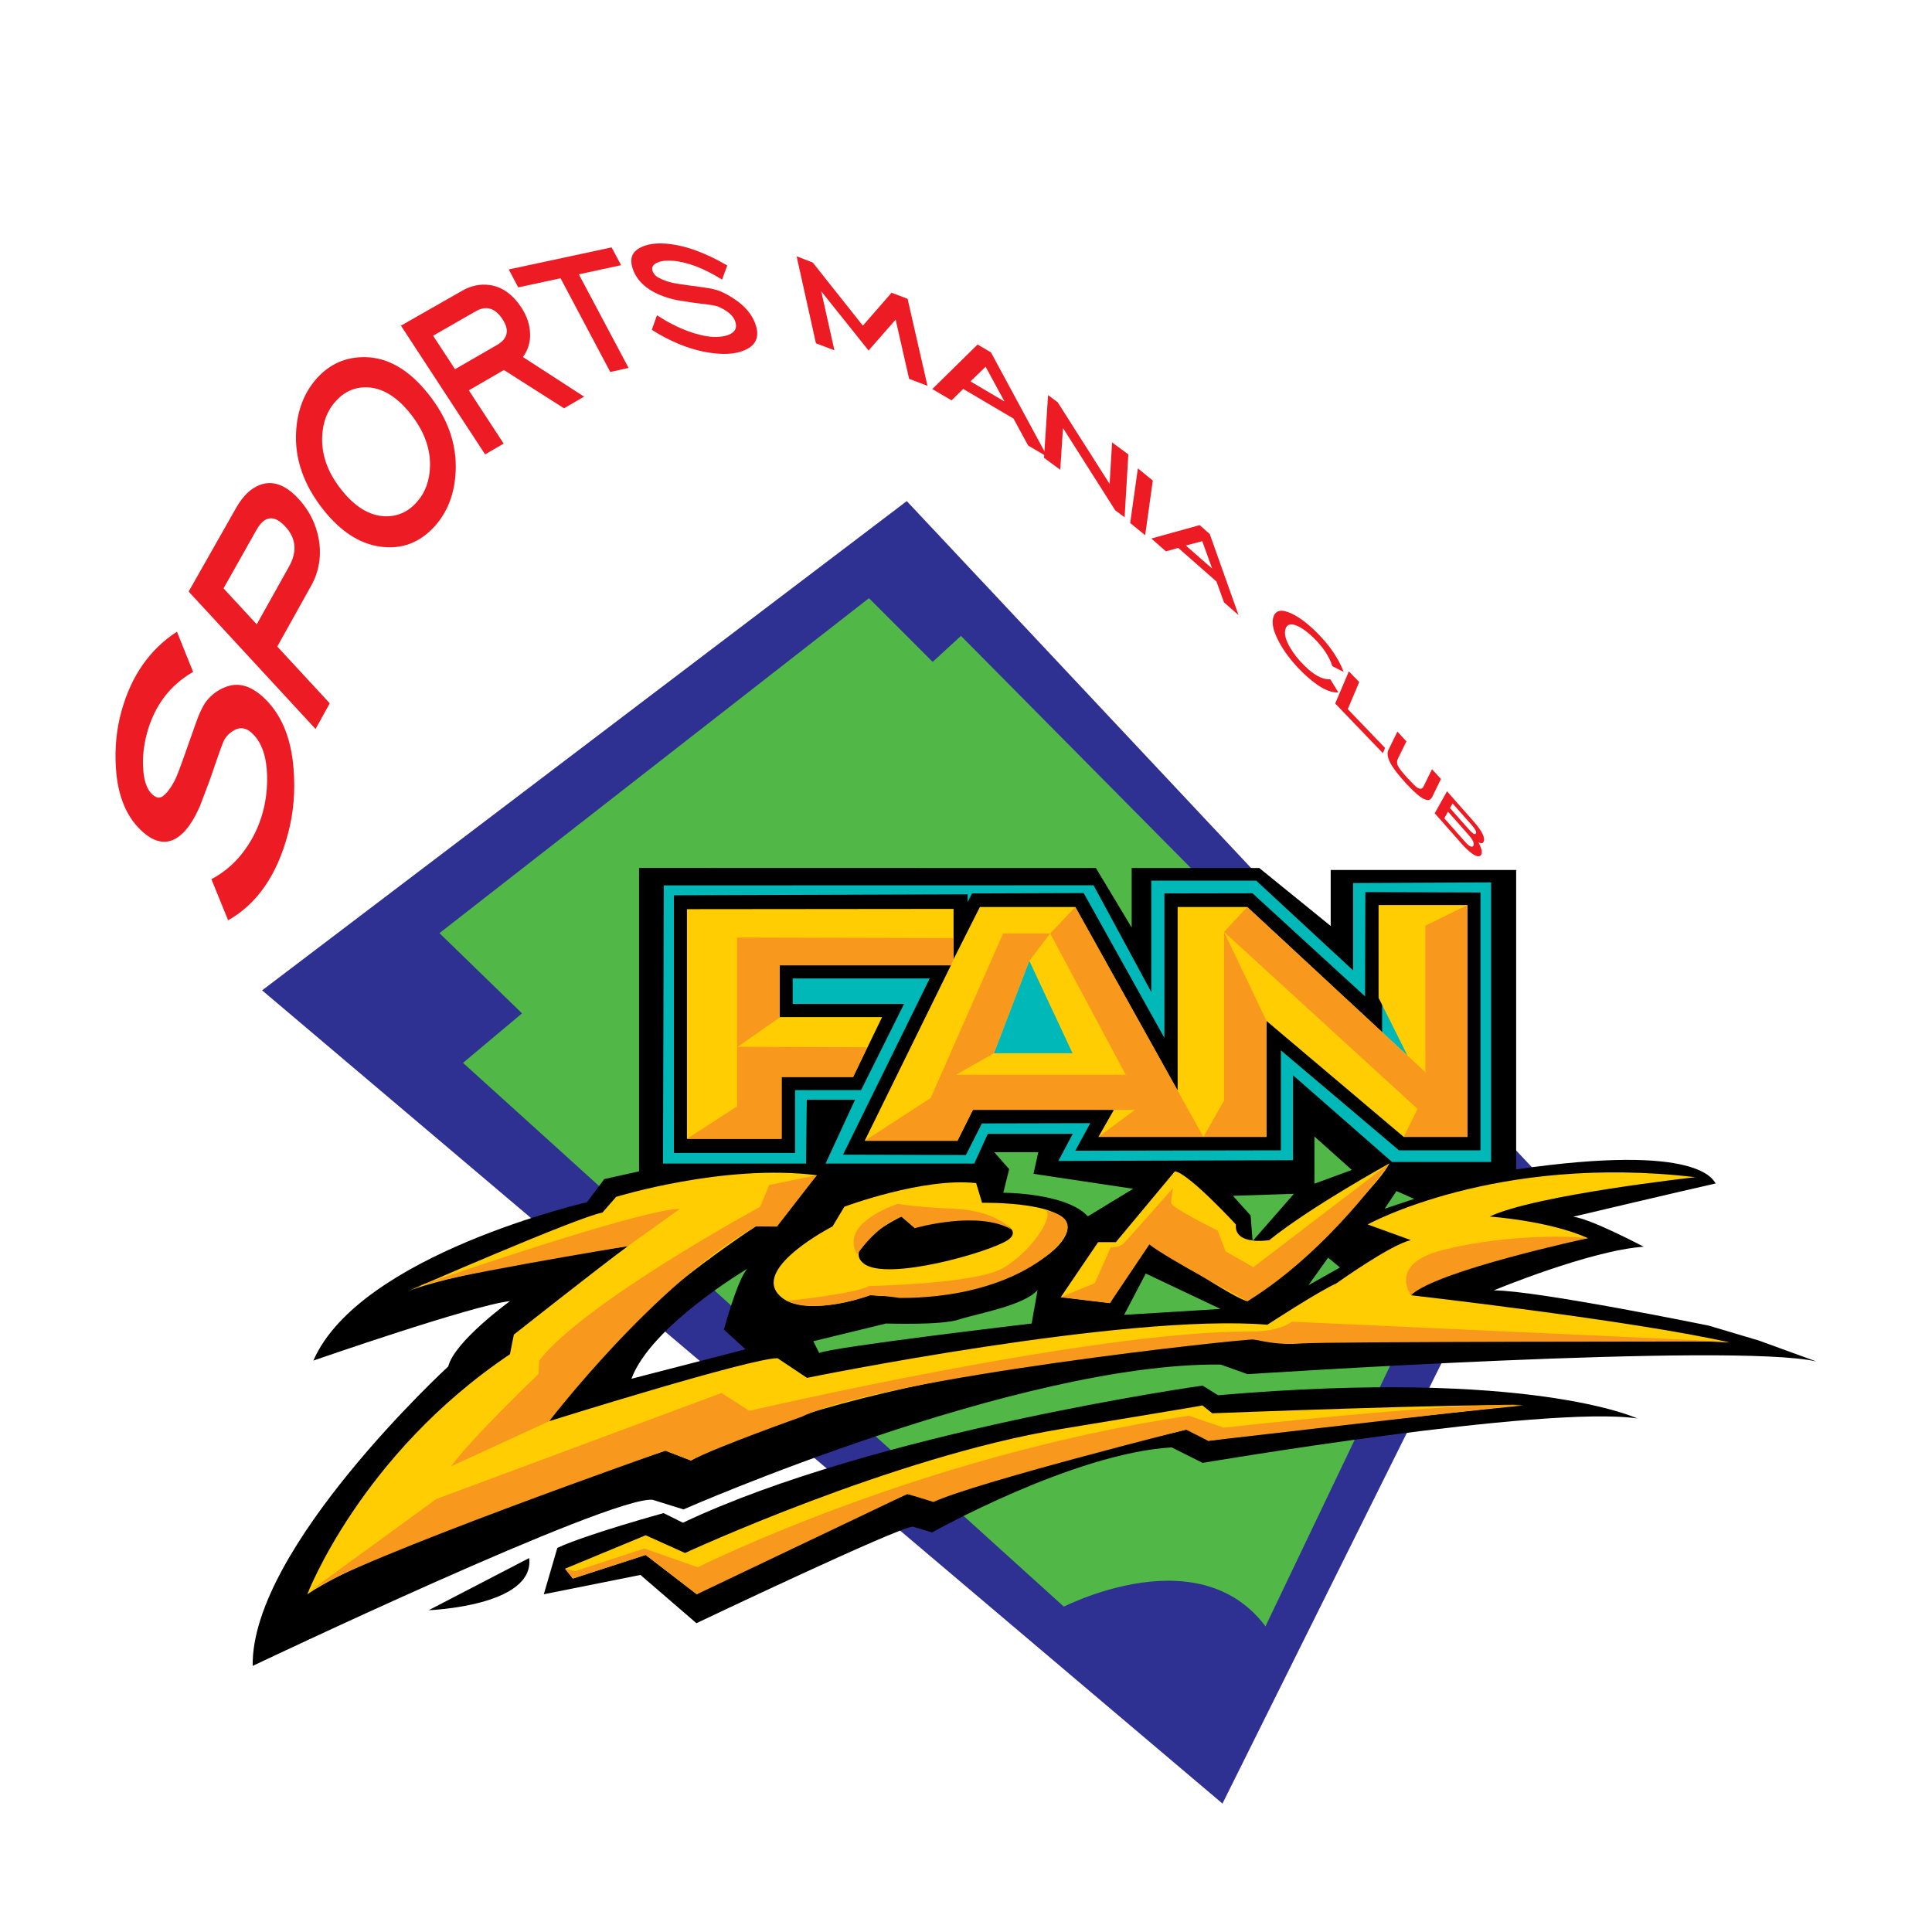
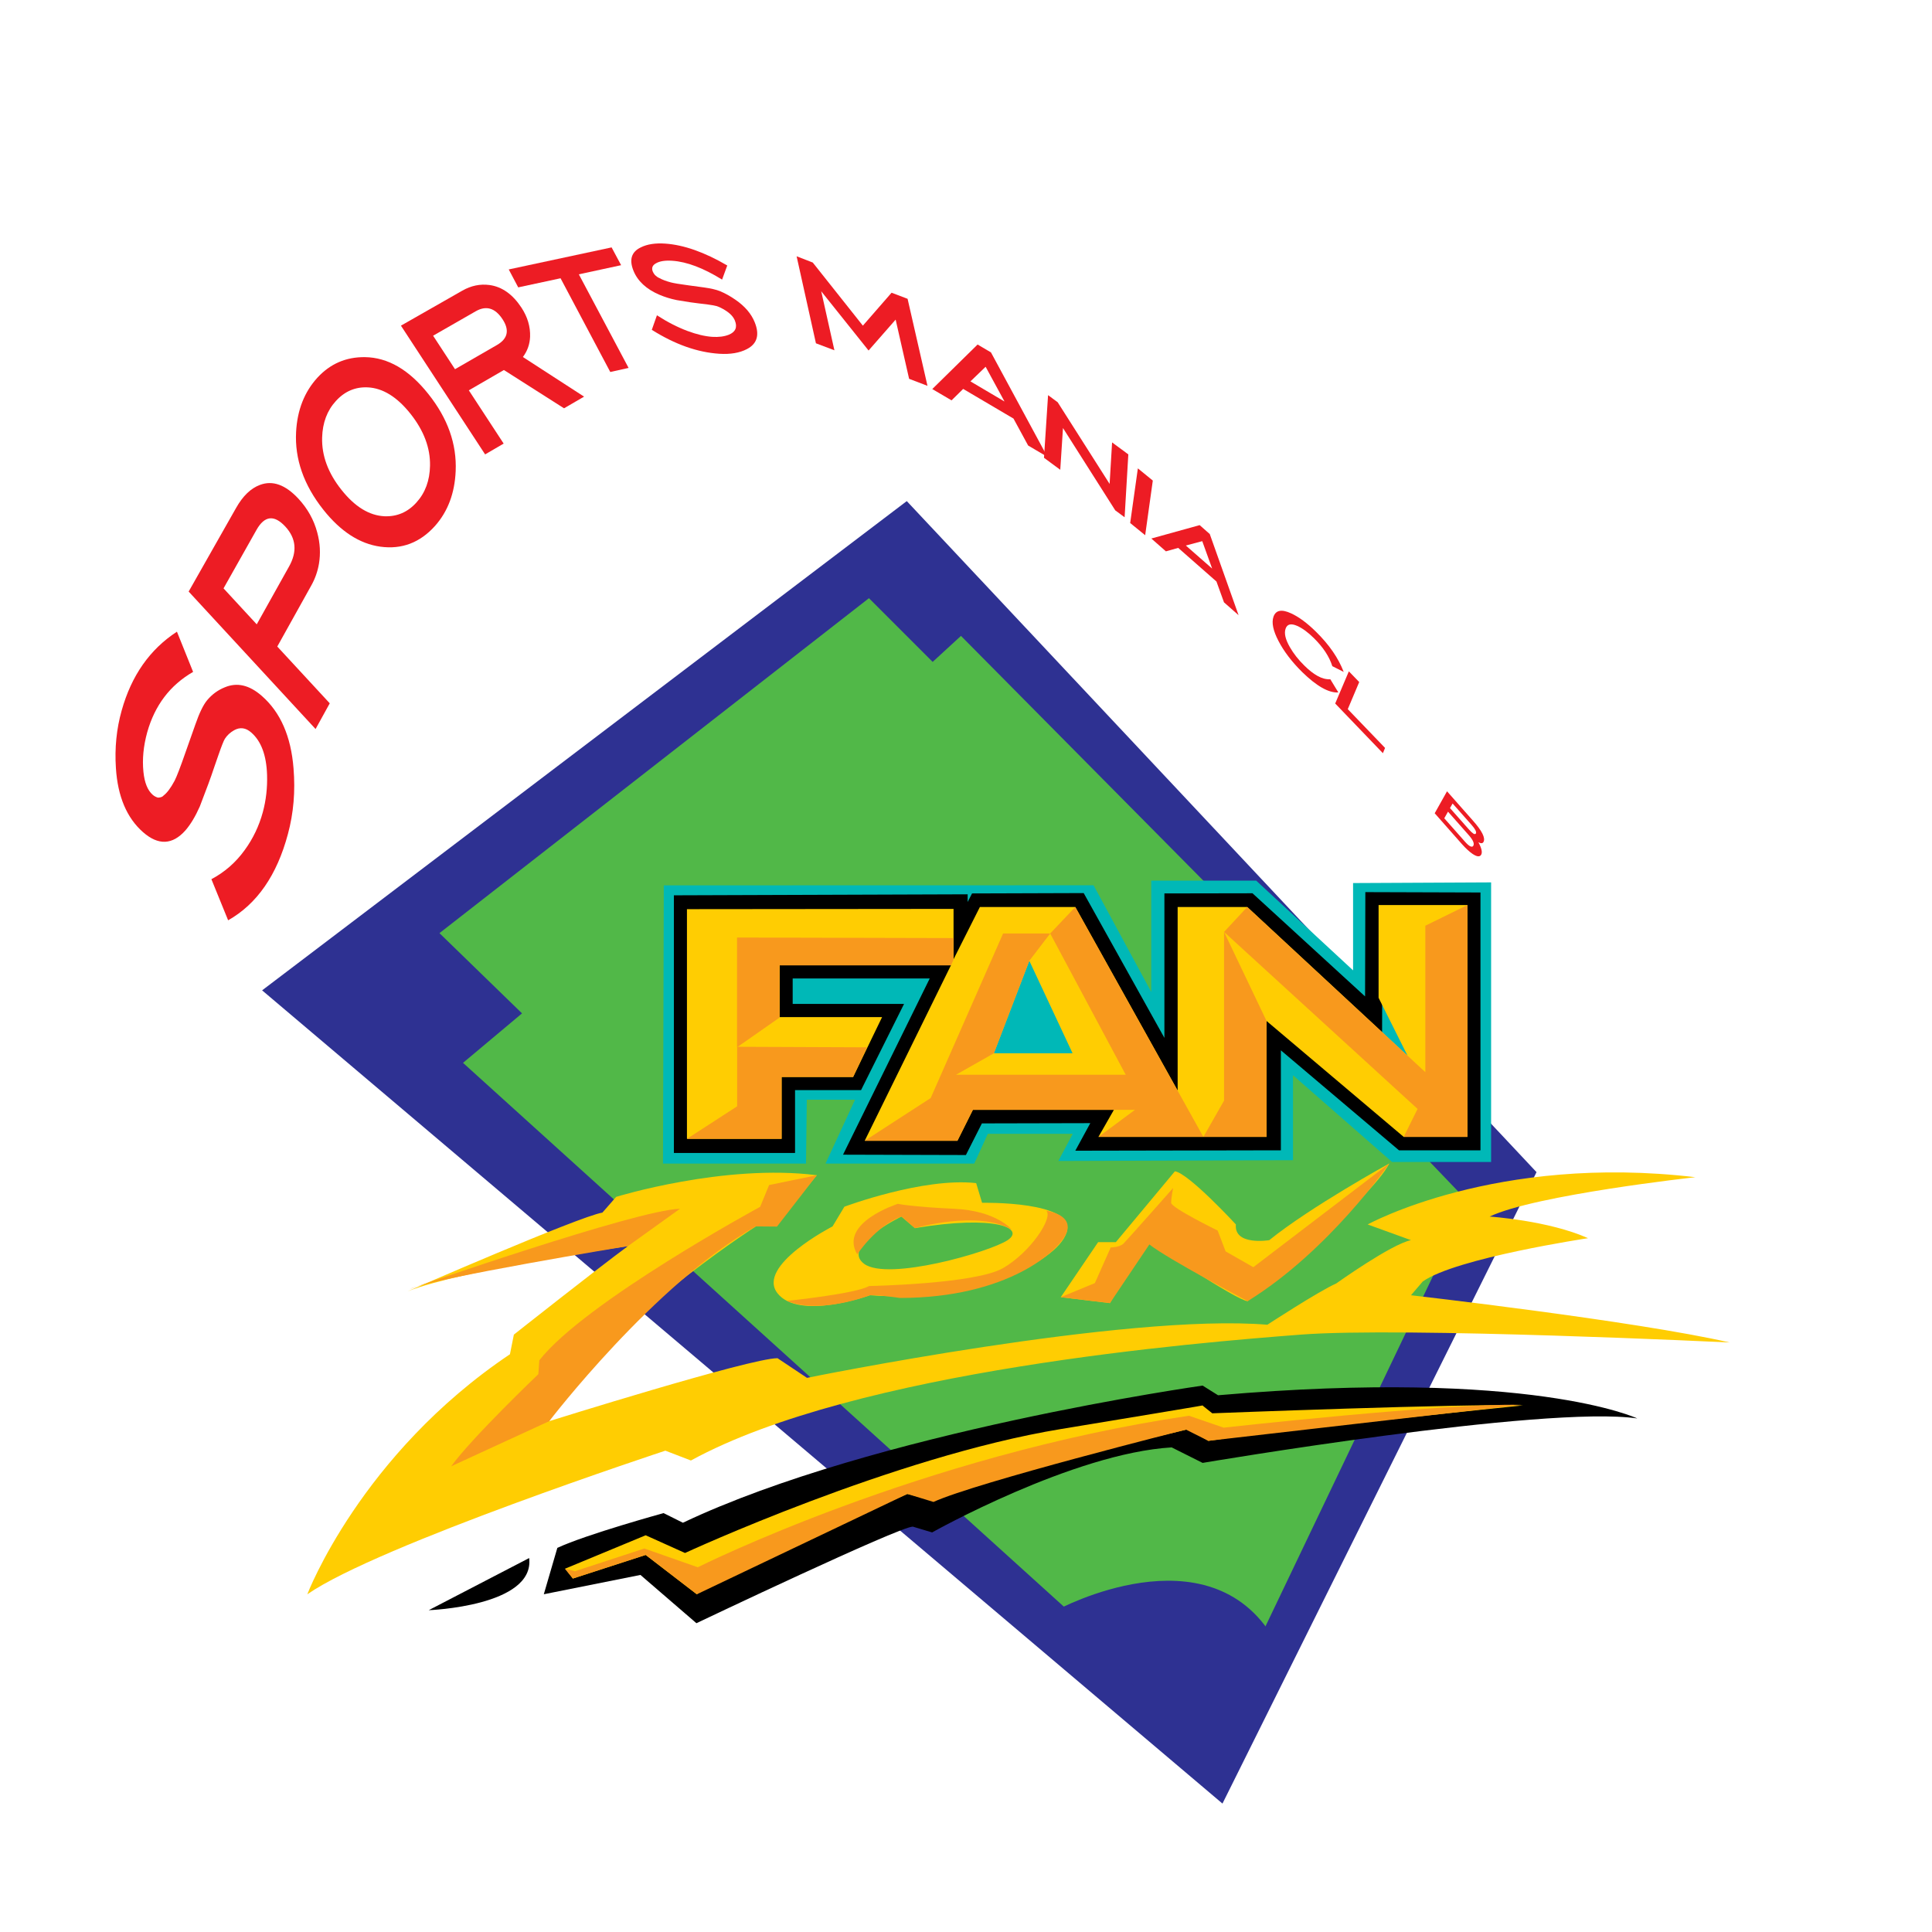
<svg xmlns="http://www.w3.org/2000/svg" version="1.0" id="Layer_1" x="0px" y="0px" width="192.756px" height="192.756px" viewBox="0 0 192.756 192.756" enable-background="new 0 0 192.756 192.756" xml:space="preserve">
  <g>
    <polygon fill-rule="evenodd" clip-rule="evenodd" fill="#FFFFFF" points="0,0 192.756,0 192.756,192.756 0,192.756 0,0  " />
    <polygon fill-rule="evenodd" clip-rule="evenodd" fill="#2E3192" points="90.469,49.995 26.151,98.807 121.966,179.943    153.299,116.945 90.469,49.995  " />
    <polygon fill-rule="evenodd" clip-rule="evenodd" fill="#51B848" points="86.695,59.681 43.845,93.099 52.083,101.104    46.195,106.041 120.836,173.596 146.497,119.931 141.083,114.283 142.73,110.755 95.876,63.443 93.053,66.037 86.695,59.681  " />
    <polygon fill-rule="evenodd" clip-rule="evenodd" fill="#F8991D" points="73.546,93.497 73.546,104.438 77.787,101.477    77.787,96.272 94.892,96.272 95.135,95.705 95.135,93.545 73.546,93.497  " />
    <path fill="#FFFFFF" d="M171.911,117.389c0.181,0.194,0.281,0.656,0.281,0.7h-1.034L171.911,117.389L171.911,117.389z    M171.158,118.089h-0.974c0.021,0.016,0.245,0.479,0.289,0.637L171.158,118.089L171.158,118.089z M170.185,118.089L170.185,118.089   C170.184,118.087,170.184,118.088,170.185,118.089L170.185,118.089z M170.474,118.726c0.015,0.053,0.01,0.071-0.03,0.028   L170.474,118.726L170.474,118.726z" />
-     <path fill-rule="evenodd" clip-rule="evenodd" d="M175.48,133.746l-5.002-1.49c0,0-17.197-3.516-21.44-3.516   c0,0,9.554-3.973,14.947-4.356c0,0-5.29-2.799-7.025-2.991c0,0,11.104-2.625,14.217-3.321c-0.263-0.251-1.373-4.09-19.91-1.398   V86.796h-18.503v5.588l-7.125-5.781h-12.731v5.94l-3.57-5.94L63.76,86.592v30.273l-3.47,0.771l-1.734,2.312   c0,0-22.666,5.198-27.293,15.799c0,0,15.962-5.55,19.623-5.936c0,0-5.547,4.016-6.165,6.521c0,0-19.703,18.118-19.51,29.876   c0,0,35.659-16.964,39.896-16.575l3.083,0.961c0,0,33.347-14.645,53.588-14.454l2.694,0.963c0,0,48.473-3.192,56.761-1.266   L175.48,133.746L175.48,133.746z M74.382,134.621l-11.385,2.938c1.966-5.299,11.581-10.988,11.581-10.988   c-0.98,0.982-2.354,6.082-2.354,6.082L74.382,134.621L74.382,134.621z M102.928,132.048c0,0-20.021,2.355-21.195,2.944l-0.587-1.18   l7.257-1.765c0,0,5.499,0.191,7.264-0.395c1.768-0.587,6.479-1.375,7.85-2.942L102.928,132.048L102.928,132.048z M100.098,118.999   l0.589-2.354l-1.492-1.691h4.395l-0.478,2.158l9.941,1.494l-4.516,2.747C106.379,118.999,100.098,118.999,100.098,118.999   L100.098,118.999z M112.154,131.185l2.159-4.124l7.46,3.533L112.154,131.185L112.154,131.185z M124.97,123.823l-0.196-2.553   l-1.765-1.965l6.084-0.196L124.97,123.823L124.97,123.823z M130.545,128.227l1.961-2.748l1.182,0.979L130.545,128.227   L130.545,128.227z M131.142,118.097v-4.709l3.73,3.338L131.142,118.097L131.142,118.097z M138.147,120.598l1.178-1.768l1.767,0.785   L138.147,120.598L138.147,120.598z" />
    <polygon fill-rule="evenodd" clip-rule="evenodd" fill="#00B8B7" points="66.226,88.334 66.147,116.092 80.416,116.092    80.494,109.719 85.308,109.719 82.363,116.092 97.199,116.092 98.555,113.122 107.03,113.122 105.59,115.831 129.003,115.753    129.003,107.279 138.889,115.933 148.768,115.933 148.768,88.036 134.997,88.103 134.997,96.812 125.331,87.861 114.861,87.861    114.861,98.97 109.105,88.324 66.226,88.334  " />
    <path d="M68.94,91.026v22.299h8.677v-5.421v-0.853h0.853h6.385l2.586-5.184h-9.208H77.38v-0.853v-4.249v-0.853h0.853h15.894h0.709   v-2.395v-2.581L68.94,91.026L68.94,91.026z M67.234,114.178V90.176v-0.85l0.853-0.003l27.602-0.095l0.853-0.003v0.766l0.2-0.388   l0.239-0.465l0.521-0.001l10.122-0.033l0.496-0.001l0.246,0.441l7.807,14.006V89.989v-0.852l0.853-0.001l7.604-0.014l0.332,0   l0.244,0.224l10.988,10.066l0.025-9.55l0.001-0.855l0.852,0.002l9.782,0.031l0.853,0.003v0.85v24.021v0.853h-0.853h-6.966h-0.31   l-0.239-0.203l-11.546-9.774v9.125v0.852l-0.854,0.001l-18.223,0.035l-1.432,0.003l0.687-1.263l0.809-1.487l-10.815,0.025   l-1.358,2.684l-0.238,0.472l-0.521-0.002l-10.373-0.029l-1.365-0.004l0.603-1.226l8.047-16.356H79.086v2.543h9.733h1.377   l-0.615,1.233l-3.437,6.889l-0.236,0.474h-0.527h-6.059v5.42v0.853H78.47H68.087h-0.853V114.178L67.234,114.178z M95.417,95.914   h0.079l-0.605,1.229l-8.049,16.36l8.486,0.024l1.356-2.682l0.237-0.468l0.522-0.001l12.772-0.03l1.433-0.003l-0.688,1.263   l-0.81,1.487l15.938-0.03v-10.11v-1.837l1.402,1.188l12.708,10.758H146V90.744l-8.078-0.026l-0.027,10.629l-0.005,1.935   l-1.425-1.305l-12.168-11.147l-6.42,0.011v15.986v3.275l-1.595-2.863l-9.156-16.427l-9.104,0.029l-1.574,3.064L95.417,95.914   L95.417,95.914z" />
    <path fill-rule="evenodd" clip-rule="evenodd" d="M52.795,155.447l-10.021,5.202C42.773,160.649,53.374,160.265,52.795,155.447   L52.795,155.447z" />
    <path fill-rule="evenodd" clip-rule="evenodd" d="M55.606,154.433l-1.35,4.626l9.639-1.929l5.587,4.817   c0,0,20.24-9.635,21.589-9.635l1.927,0.578c0,0,14.072-7.902,23.901-8.483l3.086,1.546c0,0,34.114-5.783,43.366-4.435   c0,0-10.601-5.011-41.824-2.313l-1.542-0.965c0,0-32.77,4.627-51.85,13.684l-1.928-0.961   C66.206,150.963,58.495,153.082,55.606,154.433L55.606,154.433z" />
    <path fill-rule="evenodd" clip-rule="evenodd" fill="#FFCD02" d="M137.542,90.297v9.253l2.892,5.782l-15.997-14.842h-6.943v18.31   l-10.212-18.31h-9.518l-2.628,5.214v-5.023l-26.599,0.026v22.913h9.445v-6.169h7.134l2.891-5.976h-10.22v-5.204h17.105   l-8.619,17.544h9.25l1.542-3.088h14.07l-1.544,2.7h16.772v-11.565l13.683,11.565h6.359V90.297H137.542L137.542,90.297z    M99.16,105.084l3.535-9.226l4.315,9.226H99.16L99.16,105.084z" />
    <path fill-rule="evenodd" clip-rule="evenodd" fill="#FFCD02" d="M40.667,128.835c0,0,17.078-7.459,19.433-7.853l1.375-1.571   c0,0,10.797-3.333,20.02-2.158l-4.121,4.91l-1.964,0.196c0,0-15.898,10.204-20.61,19.43c0,0,20.022-6.281,22.772-6.281l2.942,1.961   c0,0,31.799-6.475,45.93-5.3c0,0,5.102-3.334,6.871-4.117c0,0,5.497-3.927,7.458-4.321l-4.319-1.567c0,0,12.785-7.069,32.693-4.714   c0,0-16.009,1.766-20.523,3.927c0,0,5.887,0.393,9.815,2.158c0,0-13.15,1.966-16.491,4.319l-1.175,1.373   c0,0,22.378,2.553,31.795,4.712c0,0-32.581-1.571-42.788-0.784c-10.207,0.784-44.356,3.532-60.847,12.56l-2.549-0.981   c0,0-28.659,9.424-35.724,14.329c0,0,5.3-13.935,20.216-23.948l0.392-1.959c0,0,8.44-6.674,11.385-8.831   C62.651,124.323,46.164,126.677,40.667,128.835L40.667,128.835z" />
-     <path fill-rule="evenodd" clip-rule="evenodd" fill="#FFCD02" d="M97.983,120.004l-0.592-1.964   c-5.298-0.591-13.146,2.354-13.146,2.354l-1.181,1.965c0,0-7.654,3.923-5.492,6.671c2.157,2.749,9.223,0.196,9.223,0.196   c9.816,0.785,18.647-3.141,19.629-6.282C107.403,119.806,97.983,120.004,97.983,120.004L97.983,120.004z M100.533,123.73   c-1.765,1.179-11.973,4.123-14.329,2.355c-2.356-1.763,3.729-4.71,3.729-4.71l1.35,1.156c-0.022-0.067,0.25-0.289,3.754-0.764   C99.356,121.181,102.299,122.554,100.533,123.73L100.533,123.73z" />
+     <path fill-rule="evenodd" clip-rule="evenodd" fill="#FFCD02" d="M97.983,120.004l-0.592-1.964   c-5.298-0.591-13.146,2.354-13.146,2.354l-1.181,1.965c0,0-7.654,3.923-5.492,6.671c2.157,2.749,9.223,0.196,9.223,0.196   c9.816,0.785,18.647-3.141,19.629-6.282C107.403,119.806,97.983,120.004,97.983,120.004L97.983,120.004z M100.533,123.73   c-1.765,1.179-11.973,4.123-14.329,2.355c-2.356-1.763,3.729-4.71,3.729-4.71l1.35,1.156C99.356,121.181,102.299,122.554,100.533,123.73L100.533,123.73z" />
    <path fill-rule="evenodd" clip-rule="evenodd" fill="#FFCD02" d="M117.219,116.861l-5.889,7.067h-1.768l-3.729,5.492l4.908,0.591   c0,0,3.143-5.688,3.923-6.083c0,0,8.836,5.887,9.816,5.887c0,0,12.367-10.208,14.13-13.737c0,0-7.85,4.316-11.974,7.652   c0,0-3.529,0.593-3.333-1.567C123.304,122.163,118.596,117.057,117.219,116.861L117.219,116.861z" />
    <path fill-rule="evenodd" clip-rule="evenodd" fill="#FFCD02" d="M56.371,156.51l8.048-3.336l3.925,1.768   c0,0,20.806-9.62,37.489-12.364c16.687-2.75,14.132-2.359,14.132-2.359l0.984,0.786c0,0,25.315-0.984,31.01-0.786   c0,0-25.121,2.552-31.402,3.535l-1.961-1.176c0,0-22.773,5.294-25.716,7.063l-2.354-0.589c0,0-18.45,7.853-21.004,10.01   l-5.102-3.925l-7.265,2.354L56.371,156.51L56.371,156.51z" />
    <path fill-rule="evenodd" clip-rule="evenodd" fill="#F8991D" d="M78.509,129.79c0,0,6.816-0.693,8.201-1.483   c0,0,10.573-0.196,13.341-1.775c2.762-1.581,5.037-5.043,4.344-5.731c0,0,2.675,0.341,2.029,2.145   c-0.646,1.809-5.881,6.552-16.651,6.552c0,0-2.201-0.336-2.978-0.27C86.794,129.227,81.769,131.173,78.509,129.79L78.509,129.79z" />
    <path fill-rule="evenodd" clip-rule="evenodd" fill="#F8991D" d="M100.938,122.678c0,0-1.482-1.878-5.731-2.076   c-4.247-0.198-5.629-0.494-5.629-0.494s-5.928,1.877-4.049,5.039c0,0,1.805-2.799,4.406-3.771l1.35,1.156   C91.283,122.532,97.579,120.704,100.938,122.678L100.938,122.678z" />
    <path fill-rule="evenodd" clip-rule="evenodd" fill="#F8991D" d="M40.868,128.604c0,0,22.624-7.9,26.971-8.003l-5.187,3.722   C62.651,124.323,43.236,127.52,40.868,128.604L40.868,128.604z" />
    <path fill-rule="evenodd" clip-rule="evenodd" fill="#F8991D" d="M81.495,117.253l-4.763,0.979l-0.891,2.171   c0,0-17.486,9.488-22.032,15.316l-0.099,1.383c0,0-6.623,6.322-8.696,9.189l9.785-4.503c0,0,10.496-13.724,20.61-19.43l2.111,0.018   L81.495,117.253L81.495,117.253z" />
-     <path fill-rule="evenodd" clip-rule="evenodd" fill="#F8991D" d="M30.785,158.839l12.747-9.284l28.457-10.575l2.766,1.779   c0,0,34.384-8.001,49.894-7.905c0,0,2.768,0.1,4.249-0.988l43.273,1.977c0,0-40.014,0-42.383,0.196   c-2.372,0.199-3.951-0.296-4.743-0.394c-0.789-0.097-36.854,3.754-45.055,7.703c0,0-8.484,3.003-11.058,4.366l-2.549-0.981   C66.383,144.732,35.729,155.482,30.785,158.839L30.785,158.839z" />
    <path fill-rule="evenodd" clip-rule="evenodd" fill="#F8991D" d="M105.833,129.421l3.404-1.408l1.581-3.557   c0,0,0.889,0,1.284-0.394c0.396-0.396,4.941-5.536,4.941-5.536s-0.197,0.988-0.197,1.482c0,0.491,4.643,2.767,4.643,2.767   l0.79,2.075l2.766,1.579l13.565-10.352c0,0-5.998,8.726-14.13,13.737c0,0-7.933-4.176-9.808-5.655l-3.932,5.852L105.833,129.421   L105.833,129.421z" />
-     <path fill-rule="evenodd" clip-rule="evenodd" fill="#F8991D" d="M158.438,123.534c0,0-15.179,3.251-17.666,5.692   c0,0-2.291-3.092,3.044-4.474C149.152,123.365,155.272,123.205,158.438,123.534L158.438,123.534z" />
    <path fill-rule="evenodd" clip-rule="evenodd" fill="#F8991D" d="M151.722,140.164l-31.165,3.589l-2.229-1.119   c0,0-20.846,5.237-25.194,7.215l-2.607-0.797l-21.004,10.01l-5.102-3.925l-7.265,2.354l-0.783-0.981l0.992,0.251l6.921-2.267   l5.333,1.873c0,0,22.231-11.162,49.005-15.118l3.46,1.189C122.083,142.438,144.213,139.967,151.722,140.164L151.722,140.164z" />
    <polygon fill-rule="evenodd" clip-rule="evenodd" fill="#F8991D" points="73.546,104.438 73.546,110.376 68.537,113.621    77.981,113.621 77.981,107.452 85.116,107.452 86.504,104.491 73.546,104.438  " />
    <polygon fill-rule="evenodd" clip-rule="evenodd" fill="#F8991D" points="107.281,90.491 104.778,93.136 113.915,110.224    109.592,113.429 120.061,113.429 107.281,90.491  " />
    <polygon fill-rule="evenodd" clip-rule="evenodd" fill="#F8991D" points="104.778,93.136 100.078,93.136 92.856,109.55    86.273,113.816 95.523,113.816 97.065,110.729 114.688,110.729 114.018,107.228 95.382,107.228 99.16,105.084 102.695,95.858    104.778,93.136  " />
    <polygon fill-rule="evenodd" clip-rule="evenodd" fill="#F8991D" points="120.061,113.429 122.124,109.811 122.124,92.979    126.364,101.863 126.364,113.429 120.061,113.429  " />
    <polygon fill-rule="evenodd" clip-rule="evenodd" fill="#F8991D" points="124.437,90.491 122.124,92.979 141.432,110.637    140.047,113.429 146.406,113.429 146.406,90.297 142.206,92.359 142.206,106.971 124.437,90.491  " />
    <polygon fill-rule="evenodd" clip-rule="evenodd" fill="#00B8B7" points="102.848,98.303 100.79,103.937 105.396,103.956    102.848,98.303  " />
    <polygon fill-rule="evenodd" clip-rule="evenodd" fill="#F8991D" points="73.535,93.538 73.535,104.485 77.775,101.523    77.775,96.317 94.884,96.317 95.127,95.752 95.127,93.591 73.535,93.538  " />
    <path fill-rule="evenodd" clip-rule="evenodd" fill="#2E3192" d="M105.48,160.617c0,0,15.128-8.205,21.651,2.954l-5.648,12.979   L105.48,160.617L105.48,160.617z" />
    <path fill-rule="evenodd" clip-rule="evenodd" fill="#ED1C24" d="M26.128,69.438c1.853,1.625,2.906,4.031,3.157,7.217   c0.189,2.285,0.006,4.469-0.56,6.558c-1.096,4.109-3.088,6.979-5.964,8.607l-1.67-4.102c1.314-0.698,2.419-1.655,3.312-2.892   c0.841-1.153,1.442-2.415,1.816-3.786c0.324-1.19,0.466-2.442,0.426-3.733c-0.065-1.956-0.588-3.36-1.575-4.221   c-0.548-0.485-1.121-0.56-1.714-0.228c-0.396,0.224-0.698,0.508-0.919,0.85c-0.123,0.194-0.336,0.735-0.652,1.647l-0.474,1.367   c-0.242,0.74-0.697,1.991-1.376,3.739c-0.444,1-0.923,1.799-1.436,2.389c-1.294,1.454-2.707,1.514-4.231,0.174   c-1.624-1.428-2.525-3.568-2.704-6.396c-0.132-1.983,0.057-3.904,0.574-5.737c0.977-3.496,2.82-6.113,5.515-7.866l1.613,4.011   c-2.297,1.322-3.824,3.336-4.582,6.036c-0.372,1.363-0.504,2.669-0.375,3.931c0.109,1.083,0.416,1.846,0.924,2.293   c0.16,0.14,0.342,0.237,0.535,0.285c0.27-0.008,0.459-0.086,0.565-0.222c0.33-0.249,0.695-0.733,1.084-1.457   c0.204-0.391,0.576-1.352,1.104-2.876l0.969-2.742c0.401-1.16,0.795-1.964,1.174-2.419c0.486-0.583,1.067-1.01,1.754-1.287   C23.65,68.055,24.883,68.344,26.128,69.438L26.128,69.438z" />
    <path fill-rule="evenodd" clip-rule="evenodd" fill="#ED1C24" d="M28.833,56.531l-3.218,5.759l-3.313-3.588l3.289-5.835   c0.804-1.424,1.76-1.53,2.876-0.331C29.55,53.71,29.672,55.044,28.833,56.531L28.833,56.531z M25.931,48.381   c-0.917,0.343-1.708,1.11-2.377,2.297l-4.732,8.342l12.662,13.715l1.415-2.565l-5.235-5.665l3.396-6.097   c0.38-0.679,0.631-1.398,0.761-2.156c0.173-1.026,0.117-2.073-0.172-3.134c-0.333-1.253-0.958-2.368-1.871-3.358   C28.479,48.361,27.203,47.9,25.931,48.381L25.931,48.381z" />
    <path fill-rule="evenodd" clip-rule="evenodd" fill="#ED1C24" d="M42.903,46.464c-0.027,1.481-0.475,2.699-1.351,3.666   c-0.869,0.969-1.936,1.424-3.189,1.377c-1.524-0.07-2.963-0.951-4.3-2.642c-1.334-1.675-1.975-3.417-1.924-5.214   c0.042-1.477,0.501-2.695,1.375-3.646c0.878-0.963,1.937-1.415,3.175-1.357c1.503,0.072,2.925,0.951,4.26,2.628   C42.288,42.963,42.937,44.688,42.903,46.464L42.903,46.464z M36.409,35.632c-1.879-0.023-3.458,0.658-4.737,2.044   c-1.302,1.426-2.011,3.229-2.13,5.41c-0.146,2.697,0.756,5.294,2.717,7.768c1.72,2.17,3.622,3.404,5.693,3.688   c2.139,0.293,3.956-0.404,5.454-2.075c1.275-1.438,1.96-3.249,2.057-5.467c0.116-2.703-0.79-5.265-2.726-7.691   C40.81,36.888,38.702,35.662,36.409,35.632L36.409,35.632z" />
    <path fill-rule="evenodd" clip-rule="evenodd" fill="#ED1C24" d="M49.577,34.424l-4.181,2.411l-2.185-3.341l4.258-2.442   c1.042-0.594,1.931-0.326,2.667,0.794C50.854,32.939,50.667,33.794,49.577,34.424L49.577,34.424z M52.169,35.619   c0.445-0.592,0.686-1.265,0.718-2.022c0.035-1.002-0.251-1.973-0.865-2.909c-0.883-1.336-1.948-2.087-3.193-2.252   c-0.93-0.124-1.83,0.066-2.704,0.563l-6.123,3.492L48.4,45.336l1.85-1.079l-3.475-5.314l3.499-2.026l6,3.819l2-1.163L52.169,35.619   L52.169,35.619z" />
    <polygon fill-rule="evenodd" clip-rule="evenodd" fill="#ED1C24" points="61.969,26.458 57.751,27.369 62.714,36.708    60.887,37.113 55.927,27.763 51.703,28.671 50.757,26.882 61.02,24.683 61.969,26.458  " />
    <path fill-rule="evenodd" clip-rule="evenodd" fill="#ED1C24" d="M75.292,32.137c0.514,1.26,0.258,2.16-0.773,2.693   c-0.73,0.381-1.652,0.536-2.762,0.465c-2.177-0.143-4.415-0.932-6.726-2.388l0.512-1.451c1.04,0.676,2.052,1.19,3.039,1.562   c0.928,0.347,1.756,0.539,2.483,0.59c0.637,0.039,1.187-0.03,1.642-0.21c0.679-0.274,0.882-0.751,0.612-1.418   c-0.151-0.376-0.467-0.713-0.947-1.012c-0.324-0.202-0.615-0.349-0.87-0.429c-0.145-0.045-0.474-0.104-1-0.177l-0.784-0.091   c-0.418-0.043-1.148-0.151-2.196-0.33c-0.637-0.128-1.214-0.312-1.739-0.536c-1.303-0.557-2.166-1.363-2.582-2.395   c-0.443-1.101-0.204-1.877,0.726-2.325c0.646-0.326,1.461-0.447,2.442-0.38c1.859,0.129,3.925,0.859,6.19,2.183l-0.516,1.409   c-1.864-1.156-3.515-1.781-4.96-1.879c-0.724-0.051-1.279,0.036-1.664,0.269c-0.332,0.19-0.429,0.464-0.291,0.808   c0.047,0.109,0.116,0.225,0.218,0.347c0.165,0.151,0.302,0.249,0.419,0.29c0.291,0.166,0.683,0.316,1.181,0.448   c0.267,0.069,0.84,0.171,1.715,0.285l1.589,0.216c0.667,0.094,1.201,0.215,1.597,0.374c0.504,0.21,1.014,0.495,1.53,0.852   C74.312,30.55,74.951,31.297,75.292,32.137L75.292,32.137z" />
    <polygon fill-rule="evenodd" clip-rule="evenodd" fill="#ED1C24" points="92.535,38.495 90.702,37.794 89.358,31.888    86.657,34.971 81.934,29.061 83.249,34.948 81.406,34.251 79.478,25.569 81.09,26.194 86.088,32.491 88.952,29.205 90.55,29.812    92.535,38.495  " />
    <path fill-rule="evenodd" clip-rule="evenodd" fill="#ED1C24" d="M104.502,45.583l-1.925-1.134l-1.461-2.688l-5.02-2.959   l-1.16,1.142l-1.922-1.128l4.521-4.443l1.334,0.786L104.502,45.583L104.502,45.583z M100.22,40.058l-1.884-3.466l-1.514,1.459   L100.22,40.058L100.22,40.058z" />
    <polygon fill-rule="evenodd" clip-rule="evenodd" fill="#ED1C24" points="112.203,51.607 111.271,50.921 106.053,42.704    105.783,46.87 104.159,45.674 104.566,39.424 105.525,40.132 110.706,48.28 110.953,44.14 112.573,45.335 112.203,51.607  " />
    <polygon fill-rule="evenodd" clip-rule="evenodd" fill="#ED1C24" points="114.254,53.398 112.758,52.182 113.525,46.729    115.016,47.947 114.254,53.398  " />
    <path fill-rule="evenodd" clip-rule="evenodd" fill="#ED1C24" d="M118.312,54.428l1.637-0.436l0.988,2.736L118.312,54.428   L118.312,54.428z M120.698,53.281l-1.008-0.889l-4.821,1.336l1.453,1.279l1.229-0.343l3.815,3.353l0.752,2.079l1.455,1.281   L120.698,53.281L120.698,53.281z" />
    <path fill-rule="evenodd" clip-rule="evenodd" fill="#ED1C24" d="M133.528,69.085c-0.963,0.059-2.165-0.623-3.615-2.04   c-1.018-1.008-1.806-2.034-2.357-3.093c-0.536-1.024-0.704-1.833-0.502-2.415c0.229-0.667,0.817-0.778,1.763-0.341   c0.768,0.353,1.593,0.961,2.47,1.824c1.322,1.295,2.246,2.636,2.774,4.017l-1.135-0.573c-0.302-0.959-0.922-1.898-1.855-2.814   c-0.588-0.579-1.142-0.979-1.651-1.205c-0.618-0.271-1.005-0.178-1.157,0.281c-0.158,0.459-0.018,1.071,0.432,1.848   c0.364,0.635,0.843,1.248,1.439,1.83c0.465,0.467,0.908,0.805,1.33,1.04c0.424,0.238,0.846,0.347,1.264,0.328L133.528,69.085   L133.528,69.085z" />
    <polygon fill-rule="evenodd" clip-rule="evenodd" fill="#ED1C24" points="138.188,74.621 134.468,70.752 135.609,68.049    134.576,66.979 133.213,70.19 137.972,75.146 138.188,74.621  " />
-     <path fill-rule="evenodd" clip-rule="evenodd" fill="#ED1C24" d="M143.766,77.716l-0.895-0.973l-0.843,1.72   c-0.134,0.271-0.357,0.306-0.655,0.098c-0.165-0.11-0.467-0.412-0.918-0.904c-0.511-0.553-0.838-0.967-0.985-1.25   c-0.115-0.244-0.115-0.488,0.004-0.72l0.844-1.718l-0.898-0.975l-0.887,1.797c-0.165,0.335-0.11,0.767,0.165,1.298   c0.267,0.522,0.779,1.191,1.534,2.017c0.623,0.674,1.118,1.147,1.486,1.4c0.587,0.41,0.974,0.418,1.167,0.022L143.766,77.716   L143.766,77.716z" />
    <path fill-rule="evenodd" clip-rule="evenodd" fill="#ED1C24" d="M147.016,83.181c-0.129-0.084-0.28-0.222-0.464-0.43l-1.886-2.128   l0.261-0.458l1.886,2.129c0.37,0.421,0.52,0.708,0.436,0.865C147.207,83.226,147.128,83.238,147.016,83.181L147.016,83.181z    M147.5,84.034c0.252,0.133,0.421,0.124,0.507-0.031c0.214-0.392-0.136-1.095-1.051-2.128l-2.586-2.927l-1.229,2.191l2.719,3.08   c0.378,0.423,0.732,0.751,1.055,0.973c0.441,0.296,0.729,0.321,0.865,0.078C147.913,85.033,147.818,84.617,147.5,84.034   L147.5,84.034z M146.681,84.431c-0.133-0.065-0.31-0.218-0.518-0.454l-2.067-2.337l0.372-0.66l2.062,2.332   c0.434,0.491,0.587,0.842,0.465,1.065C146.939,84.487,146.834,84.503,146.681,84.431L146.681,84.431z" />
  </g>
</svg>